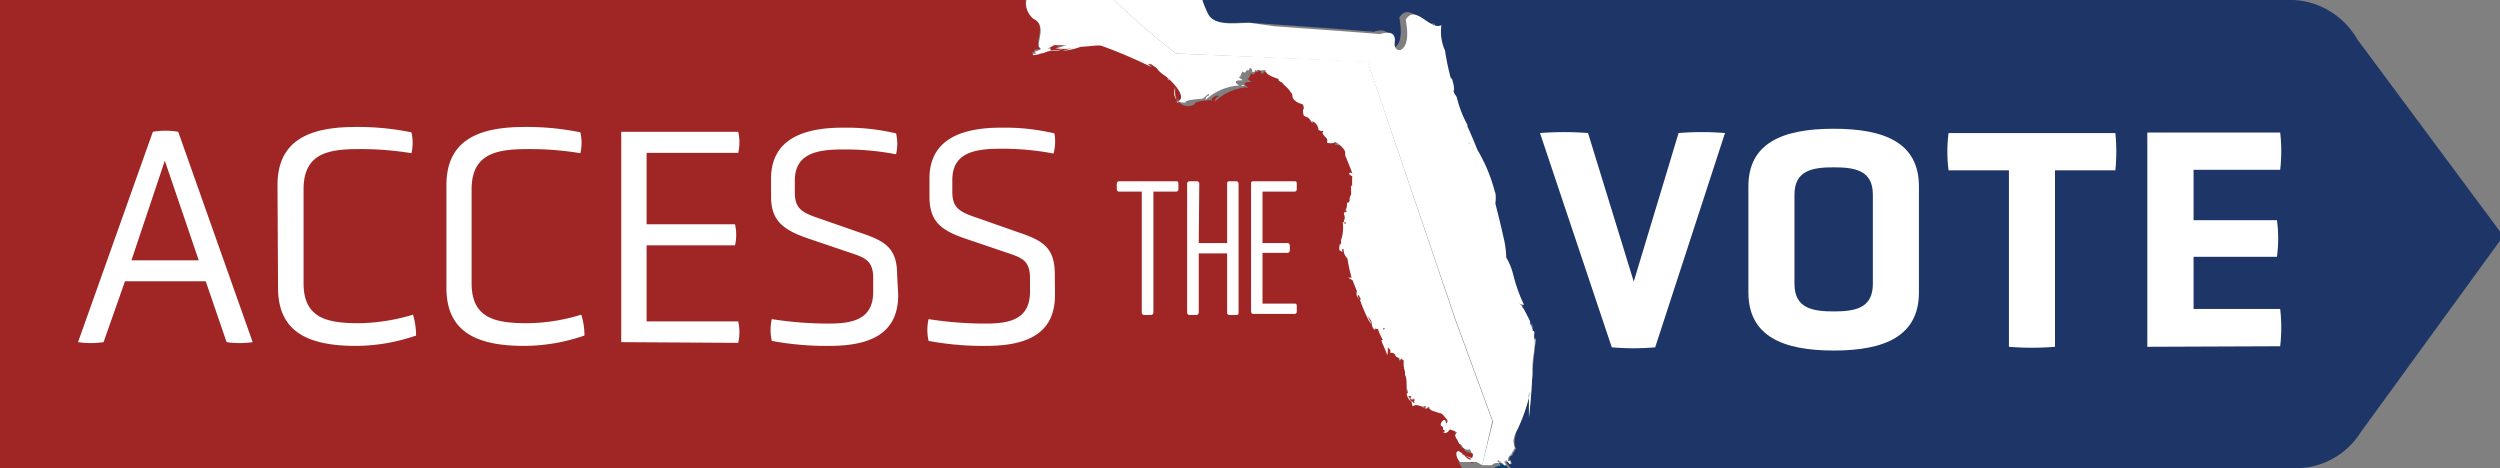
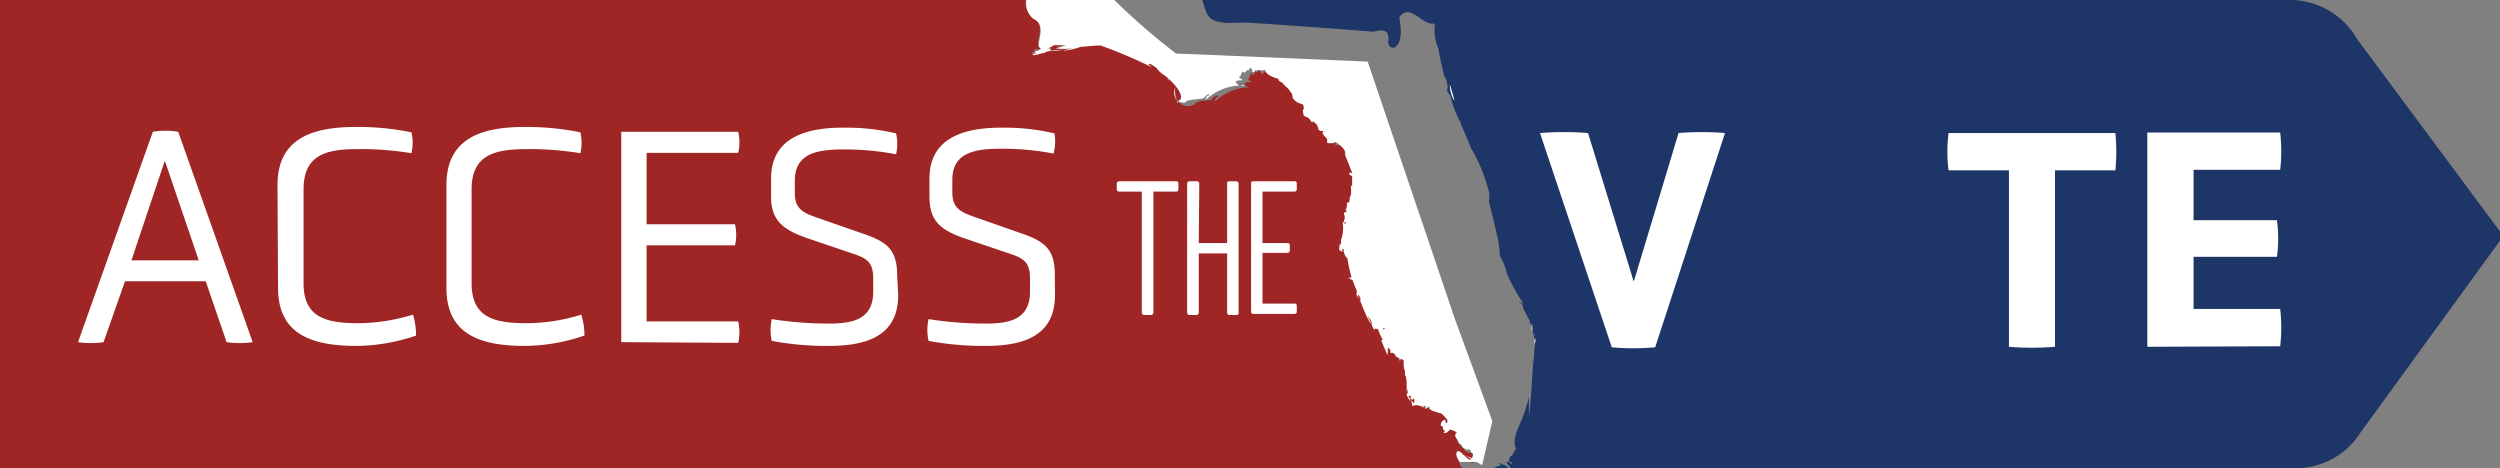
<svg xmlns="http://www.w3.org/2000/svg" id="Layer_1" data-name="Layer 1" width="140" height="26.21" viewBox="0 0 140 26.21">
  <rect x="0" y="0" width="140" height="26.21" fill="#808080" stroke="none" />
  <defs>
    <style>.cls-1{fill:#9f2624;}.cls-2{fill:#9e1e2d;}.cls-3{fill:#08406f;}.cls-4{fill:#1e3568;}.cls-5{fill:#fff;}</style>
  </defs>
  <path class="cls-1" d="M81.8,25.44l.2.13a.06.06,0,0,1,0,.06m.06,0c.4.44.49.33.55-.05h0c-.13,0-.12-.2-.18-.2v-.05c-.16.07-.23,0-.41-.1a.26.26,0,0,0-.2-.2h0c0-.07-.06-.09-.07-.16h0s-.14-.18,0-.15h0c0,.11-.09.05-.16-.17a.21.21,0,0,0,.25-.17c.19.29.24,0,.27.18h.06s0-.17.12-.14a.81.81,0,0,0-.39-.17c0-.18-.2.35-.4.12,0,0,.16-.06,0-.12,0,0,0-.19-.12-.21s0-.29.21-.34,0,.34.15.09h0c0-.15,0-.11-.19-.31a.61.61,0,0,0-.26-.19c0,.09,0,.14-.07,0s-.4-.12-.44-.2a0,0,0,0,1-.07,0V23c0-.05.08,0,0-.06s-.07,0-.07,0-.1.13-.12,0h0v-.05h0s-.15,0-.13.13,0-.16-.12-.13h0a.77.77,0,0,0-.49,0l-.06-.27h0v-.05s.16.23.14.15.12-.06,0-.08h0c.13-.28-.13.07-.18-.13s.06-.05.13,0,0-.07-.15,0h0l.08-.19c.08-.19-.17-.06-.23,0a.58.58,0,0,1,.13.3h0s-.29-.35-.19-.48,0,.09.06.12c0-.4,0-.45-.07-.12h0a2.9,2.9,0,0,0-.11-1h0v.06a1.45,1.45,0,0,1-.07-.62l-.18-.13h0v.07c0,.07,0,0-.06-.09a.29.29,0,0,1-.23-.12v-.06l-.14-.1h-.08V20a.91.91,0,0,1-.18-.21.92.92,0,0,1,0,.52c0-.18-.31-.73-.32-.86h.08a4,4,0,0,1-.26-.56s-.06.06,0-.08h-.19v.09h0c-.33-.36,0-.35-.41-.79.26.48.28.56.06.23A10.09,10.09,0,0,1,76.63,17h.07a2,2,0,0,1-.13-.25c-.09,0-.07.11.05.24a.38.38,0,0,1-.15-.45c-.09-.21-.17-.41-.24-.61L76,15.71h.2A7.84,7.84,0,0,1,76,14.64a.7.7,0,0,1-.22-.54c-.12,0,0,0-.07.17l-.17-.11h0a1.4,1.4,0,0,1,.32.57,1.05,1.05,0,0,1-.32-.57v-.05h0a1.09,1.09,0,0,1,0-.36.14.14,0,0,1,0,.09.25.25,0,0,1,.06-.2.29.29,0,0,1,0-.13v.06a2.12,2.12,0,0,0,.09-1c.06,0,.09,0,.11.11.23-.16-.22,0,0-.29h0a.21.21,0,0,0,0-.11v-.07h0V12c0,.09.08,0,.09-.11s0,0-.06,0c.12-.13.08-.21.1-.43H76c.18-.16,0-.21.15-.44h0v-.33h0a.74.74,0,0,1,0-.21h.06c.06,0,0-.36,0-.43h0c0-.06,0-.11-.11-.14s.09-.19.15,0c-.06-.21-.28-1.1-.43-1.1s0-.15,0-.18h0c0-.24-.58-.7-.61-.52h-.1c0,.08-.17,0-.3,0s0-.12,0-.08h0c0-.17-.22-.36-.22-.38v-.2c-.17.08-.35-.07-.26-.12h0s-.13-.15-.06-.14S74.15,7.07,74,7,74,7,74,7s-.3-.22-.24-.29-.14-.09-.25-.14,0-.33,0-.33a.13.13,0,0,0,0-.12c0-.3-.2-.25-.48-.44s0-.3-.29-.52c-.08-.19-.38-.36-.43-.5s-.23-.18-.22-.15,0,0,0-.06a2.21,2.21,0,0,1-.55-.23c-.1,0-.23-.15-.18-.19V4a1.18,1.18,0,0,1-.48,0h0c0,.16-.09-.12-.12.1a.19.19,0,0,1-.15,0V4s-.15-.17-.16,0h0c-.17.14,0-.16-.24.17a.28.28,0,0,1-.17-.07c-.08-.07,0,0,0,.06h0a.94.94,0,0,0-.1.23c-.09,0-.09,0,0,.1s.14,0,.12.1c-.65,0-.25.22-.19.3s.09,0,.12,0-.12.07-.21,0a3,3,0,0,0-1.75.8h0c0-.09.07-.29.19-.25V5.34h0c-.09,0-.4.13-.37.26s-.12,0,0,0h0c-.13,0-1,.07-.93.22A.69.69,0,0,1,66,5.7h-.08V5.55a.71.71,0,0,1-.09-.69,1.26,1.26,0,0,0,.09.69l.13.1c.43-.21-.13-.9-.56-1.28h0l-.06-.12-.25-.18h0a1.34,1.34,0,0,1-.31-.32l-.3-.21a.09.09,0,0,1,0,.07l-.06-.08h0a.17.17,0,0,0-.17,0l.19.16a27.36,27.36,0,0,0-2.85-1.21h-.17a5.36,5.36,0,0,0-1,.07,2,2,0,0,1,.87-.08h0a3.53,3.53,0,0,0-.46,0l-.39.09a3.43,3.43,0,0,1-1,.21,3,3,0,0,1-.84.09l.84-.09.6-.14a3.35,3.35,0,0,1-1,0,2.64,2.64,0,0,0,.61-.17H59l-.27.11c-.12.05-.3.13-.05.05.06,0,.17-.09.12.1l-.55.17h0a.51.51,0,0,0,.33-.08c-.16.14-.26.15-.33.08a1.62,1.62,0,0,1-.43.12c-.06-.08,0-.11.22-.09-.09,0-.13,0-.13-.1s.49,0,.32-.19-.05-.06-.07,0c-.16-.37.44-1.29-.32-1.65a1.12,1.12,0,0,1-.4-1H0V26.21H81.89c-.22-.23-.31-.72-.09-.77Zm-4.52-6.92a.35.35,0,0,1,0,.37C77.5,19.15,77.51,18.78,77.54,18.71Zm.06.46c.12-.05.16,0,.12.33C77.84,19.74,77.54,19.35,77.6,19.17Zm1.06,1.08.29.23C78.94,20.66,78.66,20.25,78.66,20.25Zm2.51,3.45s-.15-.09-.17-.14h0v-.09h0s.35-.18.23.11h0s0,.05,0,.13A.07.07,0,0,1,81.17,23.7Z" />
  <path class="cls-2" d="M75.9,13.65v-.13A.13.13,0,0,0,75.9,13.65Z" />
  <path class="cls-2" d="M77.45,18.46s0-.05.1-.08S77.46,18.41,77.45,18.46Z" />
  <path class="cls-2" d="M65.37,4.34h0l.08.07Z" />
  <path class="cls-2" d="M69.57,4.77H69.5C69.57,4.79,69.59,4.79,69.57,4.77Z" />
  <path class="cls-3" d="M84.07,26.05c.14-.06.16-.08,0-.05v-.06h0c-.27,0-.07,0-.06.07a.17.17,0,0,1,0,.08h0a.47.47,0,0,0-.34.13h.78a.3.3,0,0,0-.38-.17Z" />
  <path class="cls-4" d="M132,2.19A4.37,4.37,0,0,0,128.44,0H67.33a6.44,6.44,0,0,0,.25.74c.33.76,1.61.49,2.36.53h0L71,1.34c2,.14,4,.28,5.93.44.62-.2.89,0,.81.52,0,.23.09.36.3.38.56-.22.4-1.28.32-1.7.59-.92,1.41.62,2,.3,0,0-.29.22,0,.05a2.56,2.56,0,0,0,.2,1.42c.06.49.21,1,.32,1.54a.15.15,0,0,1,.1.15,1.86,1.86,0,0,1,.09.47c-.07.18,0,.25.15.45a6.15,6.15,0,0,0,.6,1.56h0v0a.09.09,0,0,0,0,.07h0c.19.4.38.87.56,1.31a9,9,0,0,1,1,2.45.08.08,0,0,0,0-.09h0a2.29,2.29,0,0,1,0,.64c.16.62.31,1.23.44,1.82a5.43,5.43,0,0,1,.17,1.2,3.61,3.61,0,0,1,.4,1h0A9.87,9.87,0,0,0,85.31,17h0v0L85,16.9c.28.14.27.17.28.29s.67,1.29.39.75h0V18h0v.05a2.58,2.58,0,0,1,.25,1.42v.12c0,.43-.07.83-.1,1.23h0v.05c-.05.82-.1,1.62-.2,2.46V22.23A9.2,9.2,0,0,1,85,24a2,2,0,0,0-.18.72c0,.08,0,.33.09.39a3.5,3.5,0,0,0-.24.42c-.06,0-.1,0-.13.13s-.09.14,0,.19.1,0,.13.09-.08,0-.23-.11c.06-.06.07-.07,0,0s0,.06-.07.06.21.26.23.33l44,0a4.29,4.29,0,0,0,3.59-2l8-11ZM81.19,4.73s.23.8.25.91A1.83,1.83,0,0,1,81.19,4.73Zm4.58,16.15c0-.08.08-.83.1-1h0C85.85,20.25,85.81,20.57,85.77,20.88Zm.07-2.29h0a1.29,1.29,0,0,1,0-.48,3.84,3.84,0,0,1,0,.48c0-.13,0-.08.07.13S85.85,18.77,85.84,18.59Zm.07,1.24v0a3,3,0,0,0,0-.73C86.06,18.62,85.93,19.59,85.91,19.83Z" />
-   <path class="cls-3" d="M82.18,7.83c0,.09.08.18.11.27V8S82.22,7.91,82.18,7.83Z" />
-   <path class="cls-5" d="M81.91,6.91V7h0A.11.11,0,0,1,81.91,6.91Z" />
  <path class="cls-5" d="M59.52,2.77l-.84.09A3,3,0,0,0,59.52,2.77Z" />
  <path class="cls-5" d="M77.54,18.71v.37A.35.35,0,0,0,77.54,18.71Z" />
  <path class="cls-5" d="M79,20.48l-.29-.23S78.94,20.66,79,20.48Z" />
  <path class="cls-5" d="M77.6,19.17c-.06.18.24.57.12.33C77.76,19.22,77.72,19.12,77.6,19.17Z" />
  <path class="cls-5" d="M81.24,23.45h0c.12-.29-.15-.16-.23-.11h0v.09h0c0,.05.15.12.17.14a.08.08,0,0,0,0-.1l0,0C81.28,23.5,81.29,23.46,81.24,23.45Z" />
  <path class="cls-5" d="M85.77,20.88c0-.31.08-.63.1-.95h0C85.85,20.05,85.77,20.8,85.77,20.88Z" />
  <path class="cls-5" d="M85.91,19.83v0Z" />
-   <path class="cls-5" d="M85.92,19.1a3,3,0,0,1,0,.73C85.93,19.59,86.06,18.62,85.92,19.1Z" />
+   <path class="cls-5" d="M85.92,19.1C85.93,19.59,86.06,18.62,85.92,19.1Z" />
  <path class="cls-5" d="M85.79,18.11a1.29,1.29,0,0,0,0,.48h0A3.84,3.84,0,0,0,85.79,18.11Z" />
-   <path class="cls-5" d="M85.84,18.59h0c0,.18,0,.3.07.13S85.83,18.46,85.84,18.59Z" />
  <path class="cls-5" d="M81.44,5.64c0-.11-.24-.88-.25-.91A1.83,1.83,0,0,0,81.44,5.64Z" />
  <path class="cls-5" d="M64.59,3.72a.09.09,0,0,0,0-.07h0Z" />
  <path class="cls-5" d="M83,26.05l.57-2.47-2.09-5.7L76.59,3.45S66.14,3,65.86,3A38,38,0,0,1,62.4,0H57.48a1.1,1.1,0,0,0,.4,1.06c.76.36.16,1.28.32,1.65,0-.09,0-.1.07,0s-.36.18-.32.19,0,.1.13.1c-.2,0-.28,0-.22.09A1.62,1.62,0,0,0,58.29,3h0l.55-.17c0-.19-.06-.09-.12-.1-.25.08,0,0,.05-.05s.23-.1.23-.15h.7a2.64,2.64,0,0,1-.61.17,3.35,3.35,0,0,0,1,0l-.6.14a3.43,3.43,0,0,0,1-.21l.39-.09h.46a2,2,0,0,0-.87.08c.29,0,.8-.07,1-.07h.17a27.36,27.36,0,0,1,2.85,1.21l-.19-.16a.17.17,0,0,1,.17,0l.3.21a1.34,1.34,0,0,0,.31.32h0l.25.18h0l.09.08c.43.38,1,1.07.56,1.28a.69.69,0,0,0,.42.07c-.11-.15.8-.19.93-.22h0c0,.07.28-.25.37-.26h0v.09c-.12,0-.19.16-.19.25h0a3,3,0,0,1,1.75-.8h.12c-.06-.08-.46-.32.19-.3,0-.06-.11-.11-.12-.1h0c-.08-.07-.08-.14,0-.1a.94.94,0,0,1,.1-.23h0V4a.61.61,0,0,0,.17.07c.23-.33.07,0,.24-.17h0c0-.16.1-.08.16,0s-.07.08,0,.11a.2.2,0,0,0,.15,0c0-.22.11.06.12-.1h0a.91.91,0,0,0,.48,0V4a.55.55,0,0,0,.18.19,2.21,2.21,0,0,0,.55.23v.06c0,.06.24.17.22.15.05.14.35.31.43.5.24.22,0,.28.29.52S73,5.74,73,6a.13.13,0,0,1,0,.12c-.08,0,0,.29,0,.33s.17.1.25.14.2.26.24.29,0,0,0-.07.25.13.29.25a.78.78,0,0,0,.06.14h0c-.09,0,.09.2.26.12,0,.2-.11,0,0,.2s.26.21.22.38h0V8s.25.05.3,0h0c0,.05.08,0,.1,0,0-.18.57.28.61.52h0v.18s.37.89.43,1.1c-.06-.23-.32-.11-.15,0s.12.08.11.14h0v.43c0,.14,0,.07-.06,0h0a.74.74,0,0,0,0,.21h0v.33h0c-.16.23,0,.28-.15.44h-.08c0,.22,0,.3-.1.43h.06c.06,0,0,.13-.09.11s0,.24,0,.19h0v.07a.21.21,0,0,1,0,.11h0c-.18.31.27.13,0,.29,0-.07,0-.11-.11-.11a2.12,2.12,0,0,1-.09,1V13.4a.29.29,0,0,0,0,.13.27.27,0,0,1-.06.2.14.14,0,0,0,0-.09A1.09,1.09,0,0,0,75,14l.17.11c0-.13-.05-.15.07-.17a.7.7,0,0,0,.22.54,7.84,7.84,0,0,0,.23,1.07h-.2l.26.15c.07.2.15.4.24.61a.38.38,0,0,0,.15.45c-.12-.13-.14-.21-.05-.24a2,2,0,0,0,.13.25h-.07a9.83,9.83,0,0,0,.49,1.16c.22.33.2.25-.06-.23.42.44.08.43.41.79V18.4c.07,0,.18.06.19,0h0s0,.12,0,.08a4,4,0,0,0,.26.56h-.08c0,.13.3.68.32.86a.92.92,0,0,0,0-.52.91.91,0,0,0,.18.21v.17H78l.14.1v.06a.29.29,0,0,0,.23.12c0,.11,0,.14.06.09s0-.08,0-.07h0l.18.13a1.45,1.45,0,0,0,.07.62V21h0c.13.17.07.66.11,1h0c0-.33,0-.28.07.12,0,0,0-.09-.06-.12-.1.13.18.47.19.48h0a.58.58,0,0,0-.13-.3h.23c-.13,0-.1.15-.08.19h0q.15-.06.15,0H79s.31-.15.18.13h0c.08,0,0,.08,0,.08l-.14-.15v.05h0l.06.27c.27-.14.39,0,.49,0h0c.09,0,.11.1.12.13,0-.14,0-.17.13-.13s0,.06,0,0h0v.05h0c0,.15,0,.11.12,0s0,.06.07,0,0,.05,0,.06.08,0,0,.05a0,0,0,0,0,.07,0c0,.08.25.13.44.2s.08.11.07,0a.61.61,0,0,1,.26.19c.14.2.23.16.19.31h0c-.1.25-.08-.05-.15-.09s-.29.17-.21.34c.14,0,.1.17.12.21.18.06.07.11,0,.12.2.23.44-.3.4-.12a.81.81,0,0,1,.39.17c-.09,0-.12.12-.12.14H82c0-.22-.08.11-.27-.18-.06.13-.14.19-.25.17.07.22.12.28.16.17h0c-.11,0,0,.12,0,.15h0c0,.07.07.09.07.16a.26.26,0,0,1,.2.2c.18.13.25.17.41.1v.05c.06,0,.05.23.18.2h0c-.06.38-.15.49-.55.05m-.06,0a.06.06,0,0,0,0-.06l-.2-.13c-.22,0-.15.38.07.61H83Zm-6-11.8v0Zm1.55,4.81c0-.05,0-.09.1-.08S77.48,18.44,77.45,18.46Z" />
-   <path class="cls-5" d="M84.25,25.86s.08,0,.07-.06.11,0,.05,0c.15.16.22.3.23.11s-.07-.11-.13-.09,0-.18,0-.19.07-.16.13-.13a3.5,3.5,0,0,1,.24-.42c-.06-.06-.07-.31-.09-.39A1.91,1.91,0,0,1,85,24a9.74,9.74,0,0,0,.62-1.74v1.12c.1-.84.15-1.64.2-2.46v-.05h0a5.24,5.24,0,0,1,.1-1.23v-.12a2.58,2.58,0,0,0-.25-1.42v-.05h0V18h0c.28.54-.34-.77-.39-.75s0-.15-.28-.29c.31.15.34.1.34.1h0a8.93,8.93,0,0,1-.59-1.64h0a3.61,3.61,0,0,0-.4-1,5.43,5.43,0,0,0-.17-1.2c-.13-.59-.28-1.2-.44-1.82a2.29,2.29,0,0,0,0-.64h0a.07.07,0,0,1,0,.09,9,9,0,0,0-1-2.45c-.18-.44-.37-.91-.56-1.31V7h0a6.15,6.15,0,0,1-.6-1.56c-.12-.2-.22-.27-.15-.45a1.86,1.86,0,0,0-.09-.47.15.15,0,0,0-.1-.15,14.45,14.45,0,0,1-.32-1.54,2.56,2.56,0,0,1-.2-1.42c-.27.17,0,0,0,0-.64.32-1.46-1.22-2-.3.08.42.24,1.48-.32,1.7-.21,0-.31-.15-.3-.38.08-.54-.19-.72-.81-.52-2-.16-4-.3-5.93-.44L70,1.28h0c-.75,0-2,.23-2.36-.53A6.21,6.21,0,0,1,67.33,0H62.4a38,38,0,0,0,3.46,3c.28,0,10.73.48,10.73.48l4.93,14.43,2.09,5.7L83,26.05h.54a.42.42,0,0,1,.34-.12h0s.17.06,0-.08-.21,0,.06-.07h0v.06c.17,0,.15,0,0,.05a.3.3,0,0,1,.29.17h.07C84.41,26,84.14,25.82,84.25,25.86Zm1.35-3.71C85.72,21.61,85.6,22.58,85.6,22.15ZM82.18,7.83c0,.08.08.14.11.21V8.1A2.18,2.18,0,0,0,82.18,7.83Z" />
  <path class="cls-5" d="M85.33,17.09V17h0Z" />
  <path class="cls-5" d="M69.69,4.76H69.5C69.57,4.83,69.64,4.83,69.69,4.76Z" />
  <path class="cls-5" d="M75.81,14.74a1.4,1.4,0,0,0-.32-.57A1.05,1.05,0,0,0,75.81,14.74Z" />
  <path class="cls-5" d="M65.94,5.75H66l-.13-.1Z" />
  <path class="cls-5" d="M65.8,4.91a.71.71,0,0,0,.09.69A1.26,1.26,0,0,1,65.8,4.91Z" />
  <path class="cls-5" d="M75.46,14.12Z" />
  <path class="cls-5" d="M58.62,2.86a1.32,1.32,0,0,0-.33.08C58.36,3,58.46,3,58.62,2.86Z" />
  <path class="cls-5" d="M65.45,4.46h0l-.08-.07.06.12Z" />
  <path class="cls-5" d="M75.49,14.17Z" />
  <path class="cls-5" d="M64.59,10.73v6.76a.14.14,0,0,1-.13.15H64.1a.14.14,0,0,1-.16-.12V10.73H62.69a.13.13,0,0,1-.15-.11v-.31c0-.11.05-.16.15-.16h3.15c.1,0,.15,0,.15.16v.27a.13.13,0,0,1-.11.15H64.59Z" />
  <path class="cls-5" d="M67.13,13.61h1.59v-3.3c0-.11,0-.16.15-.16h.33a.14.14,0,0,1,.16.12v7.22c0,.1,0,.15-.16.15h-.33a.13.13,0,0,1-.15-.11V14.19H67.13v3.3a.14.14,0,0,1-.13.15h-.36a.14.14,0,0,1-.16-.12V10.31a.14.14,0,0,1,.12-.16H67a.14.14,0,0,1,.16.12v0Z" />
  <path class="cls-5" d="M72.47,10.15c.1,0,.15,0,.15.16v.27a.13.13,0,0,1-.11.15H70.7v2.88h1.37c.11,0,.16.05.16.15V14a.14.14,0,0,1-.12.16H70.7V17h1.77c.1,0,.15,0,.15.16v.27a.13.13,0,0,1-.11.15h-2.3a.13.13,0,0,1-.15-.11V10.31c0-.11,0-.16.15-.16Z" />
  <path class="cls-5" d="M11.52,15.75H7L5.8,19.16a4.9,4.9,0,0,1-1.43,0L8.56,7.38a4.23,4.23,0,0,1,1.42,0l4.17,11.78a5.1,5.1,0,0,1-1.46,0ZM9.23,9,7.36,14.58h3.77Z" />
  <path class="cls-5" d="M15.54,10.37c0-2.46,1.7-3.26,4.37-3.26a15,15,0,0,1,3.13.3,2.57,2.57,0,0,1,0,1.17,17.17,17.17,0,0,0-2.95-.23C18.36,8.35,17,8.6,17,10.6v5.27c0,2,1.4,2.23,3.13,2.23a10.87,10.87,0,0,0,3-.48,4.19,4.19,0,0,1,.17,1.17,10.41,10.41,0,0,1-3.36.58c-2.67,0-4.37-.77-4.37-3.25Z" />
  <path class="cls-5" d="M25,10.37c0-2.46,1.7-3.26,4.37-3.26a15,15,0,0,1,3.13.3,2.57,2.57,0,0,1,0,1.17,17.17,17.17,0,0,0-2.95-.23c-1.74,0-3.14.25-3.14,2.25v5.27c0,2,1.4,2.23,3.14,2.23a10.51,10.51,0,0,0,3-.48,3.86,3.86,0,0,1,.18,1.17,10.41,10.41,0,0,1-3.36.58c-2.67,0-4.37-.77-4.37-3.25Z" />
  <path class="cls-5" d="M34.79,19.16V7.38h6.55a2.61,2.61,0,0,1,0,1.18H36.21v4h4.95a2.61,2.61,0,0,1,0,1.18H36.21V18h5.13a2.7,2.7,0,0,1,0,1.2Z" />
  <path class="cls-5" d="M50.3,16.51c0,2.09-1.43,2.86-3.86,2.86a16.55,16.55,0,0,1-3.22-.28,2.79,2.79,0,0,1,0-1.22,20.2,20.2,0,0,0,3.2.25c1.37,0,2.48-.25,2.48-1.79V15.6c0-1-.42-1.16-1.33-1.46l-2.3-.78c-1.41-.48-2.09-1-2.09-2.34V10c0-2.09,1.63-2.85,4-2.85a12.1,12.1,0,0,1,3,.32,2.57,2.57,0,0,1,0,1.17,15.08,15.08,0,0,0-3-.27c-1.51,0-2.67.27-2.67,1.75v.68c0,.93.47,1.13,1.45,1.46l2.21.77c1.41.47,2.07.86,2.07,2.38Z" />
  <path class="cls-5" d="M59.08,16.51c0,2.09-1.43,2.86-3.86,2.86A16.55,16.55,0,0,1,52,19.09a2.79,2.79,0,0,1,0-1.22,20.2,20.2,0,0,0,3.2.25c1.37,0,2.48-.25,2.48-1.79V15.6c0-1-.42-1.16-1.33-1.46l-2.3-.78c-1.41-.48-2-1-2-2.36V10c0-2.09,1.62-2.85,4-2.85a12.1,12.1,0,0,1,3,.32A2.69,2.69,0,0,1,59,8.6a15.08,15.08,0,0,0-3-.27c-1.51,0-2.67.27-2.67,1.75v.68c0,.93.47,1.13,1.45,1.46L57,13c1.41.47,2.07.86,2.07,2.38Z" />
  <path class="cls-5" d="M86.24,7.45a17.26,17.26,0,0,1,2.69,0l2.56,8.32L94,7.45a16.12,16.12,0,0,1,2.6,0l-3.91,12a14.09,14.09,0,0,1-2.43,0Z" />
-   <path class="cls-5" d="M107.46,16.37c0,2.45-1.91,3.26-4.77,3.26s-4.78-.81-4.78-3.26V10.44c0-2.42,1.89-3.23,4.78-3.23s4.77.81,4.77,3.23Zm-2.58-5.47c0-1.36-1-1.53-2.19-1.53s-2.2.17-2.2,1.53v5c0,1.36,1,1.54,2.2,1.54s2.19-.18,2.19-1.54Z" />
  <path class="cls-5" d="M112.5,9.54h-3.38a8.12,8.12,0,0,1,0-2.09h9.34a10.43,10.43,0,0,1,0,2.09h-3.38v9.88a15.87,15.87,0,0,1-2.58,0Z" />
  <path class="cls-5" d="M120.25,19.42v-12h7.44a9.13,9.13,0,0,1,0,2.09h-4.85v2.82h4.67a7.82,7.82,0,0,1,0,2.05h-4.67V17.3h4.85a9.13,9.13,0,0,1,0,2.09Z" />
</svg>